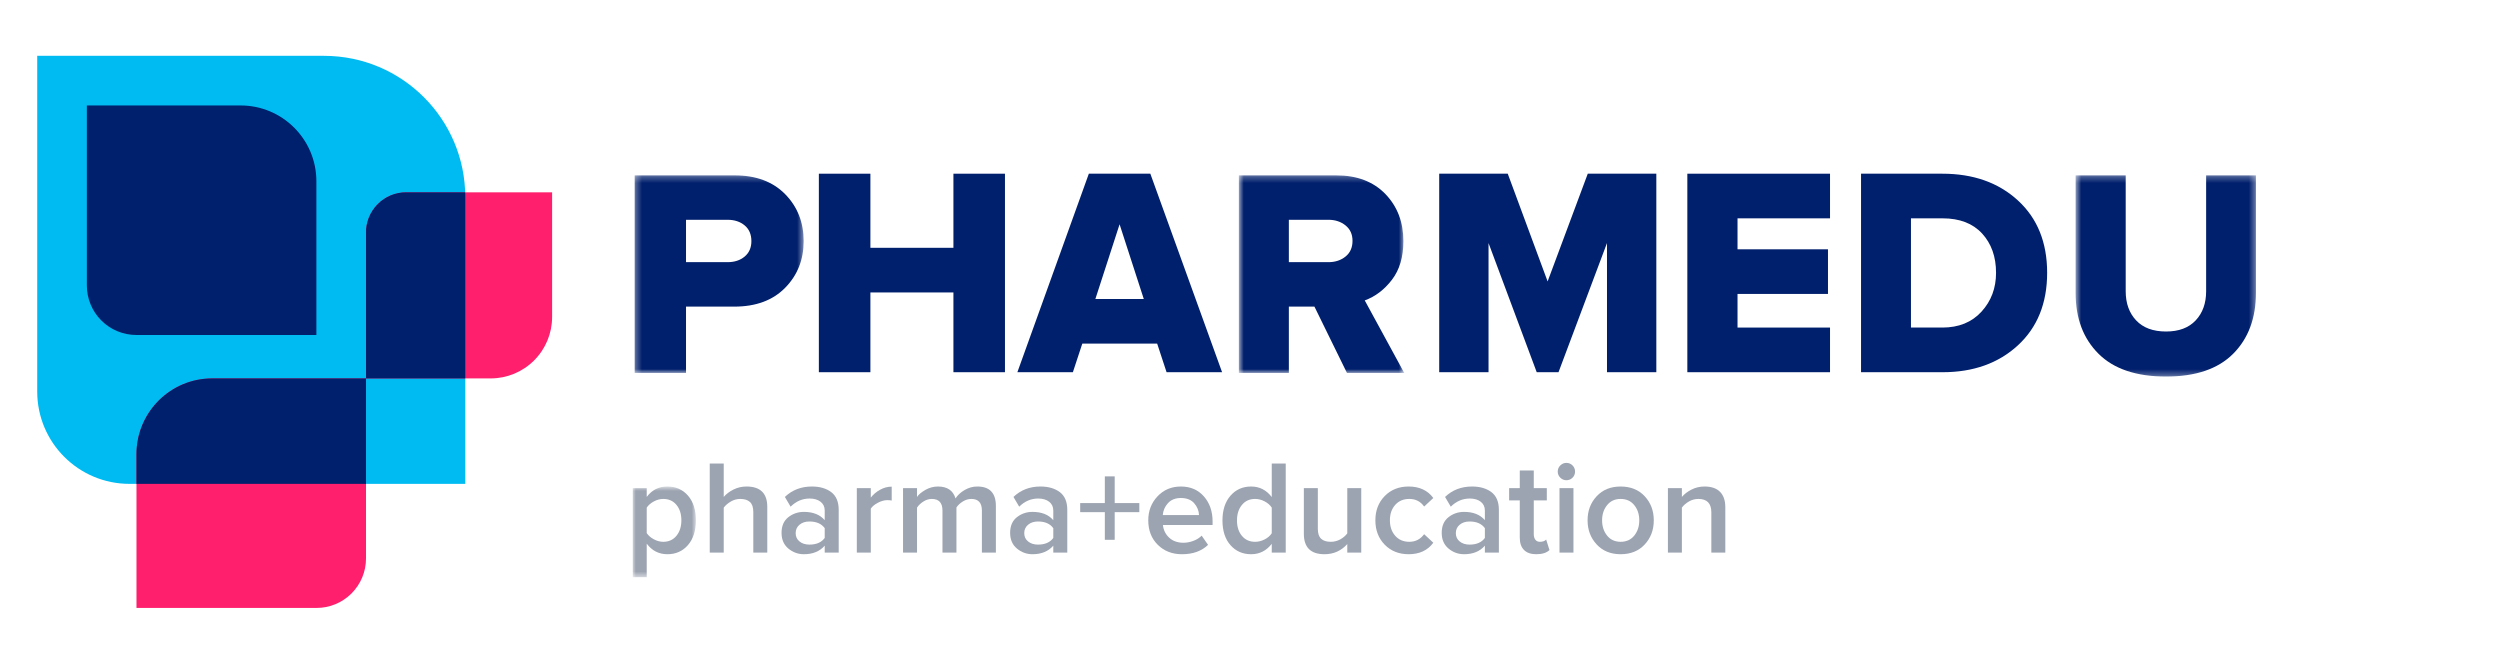
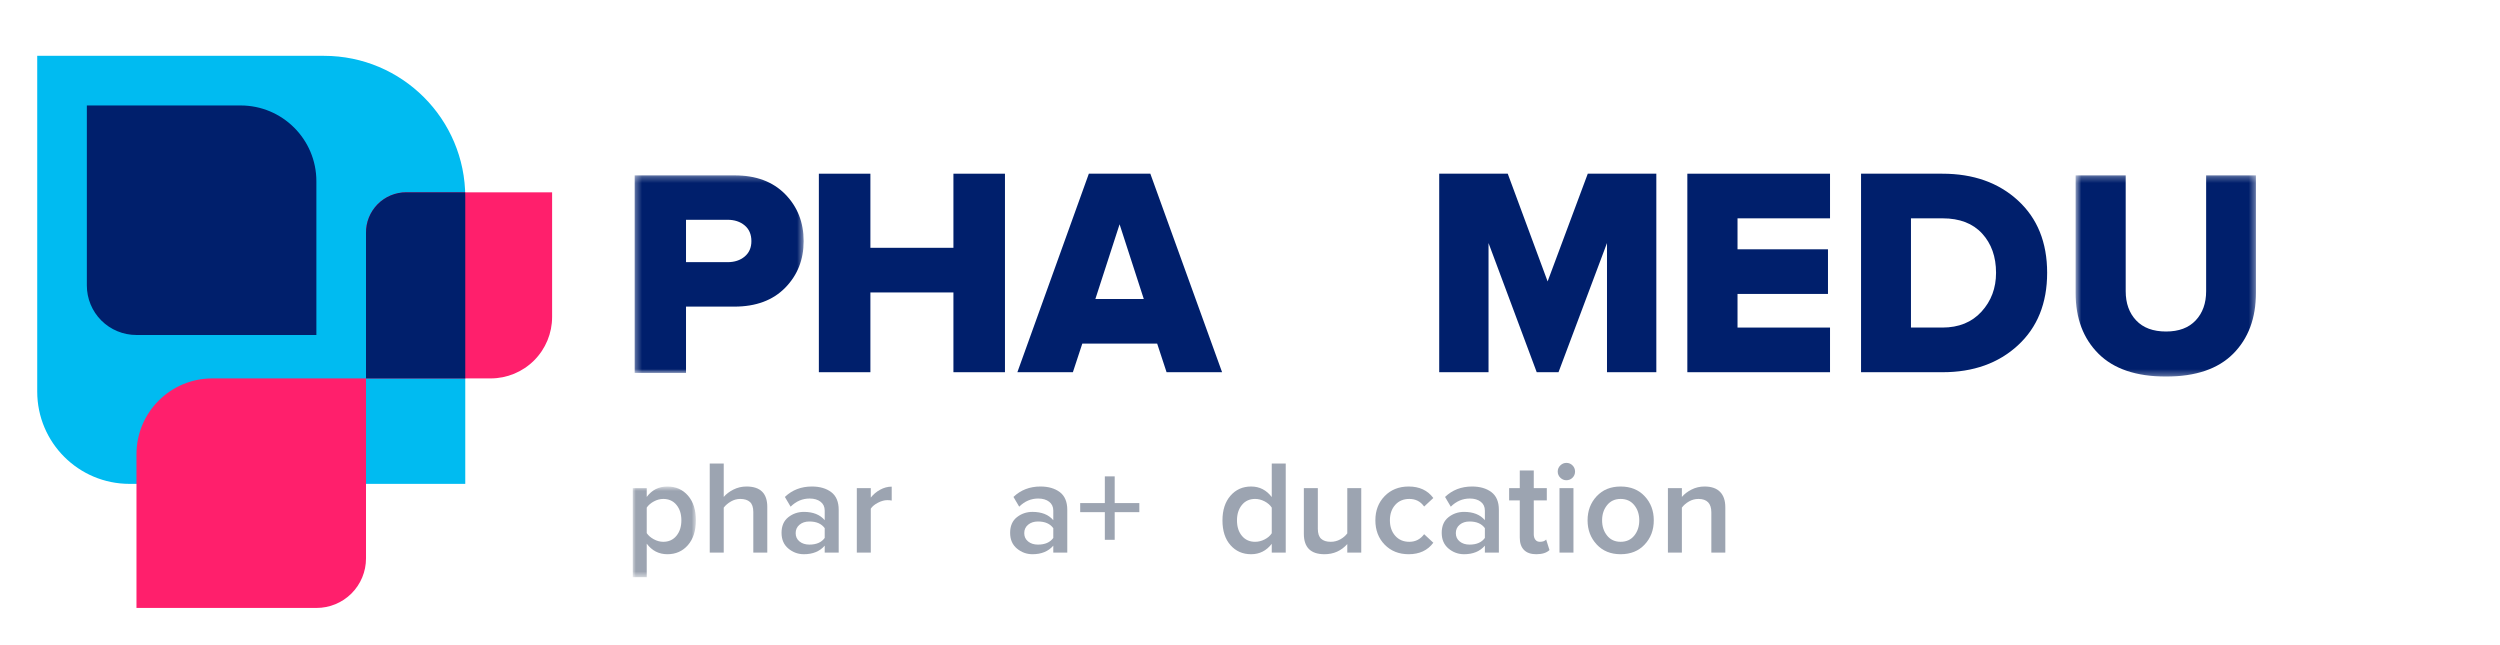
<svg xmlns="http://www.w3.org/2000/svg" xmlns:xlink="http://www.w3.org/1999/xlink" width="403px" height="104px" viewBox="0 0 403 104" version="1.1">
  <title>Artboard</title>
  <desc>Created with Sketch.</desc>
  <defs>
    <polygon id="path-1" points="0.305 0.264 27.549 0.264 27.549 32.128 0.305 32.128" />
-     <polygon id="path-3" points="0.702 0.264 27.369 0.264 27.369 32.128 0.702 32.128" />
    <polygon id="path-5" points="0.588 0.264 29.657 0.264 29.657 32.701 0.588 32.701" />
    <polygon id="path-7" points="0 0.787 10.178 0.787 10.178 15.405 0 15.405" />
  </defs>
  <g id="Artboard" stroke="none" stroke-width="1" fill="none" fill-rule="evenodd">
    <g id="Group-43" transform="translate(6, 9)">
      <path d="M69,22.771 C69,10.196 58.806,0 46.229,0 L0,0 L0,54.121 C0,62.339 6.661,69 14.879,69 L69,69 L69,22.771 Z" id="Fill-35" fill="#00BBF1" />
      <path d="M28.214,52 C21.469,52 16,57.471 16,64.22 L16,89 L45.006,89 C47.124,89.005 49.158,88.166 50.658,86.67 C52.156,85.173 53,83.141 53,81.02 L53,52 L28.214,52 Z" id="Fill-36" fill="#FF1F6C" />
      <path d="M73.096,52 C75.723,52 78.241,50.956 80.1,49.099 C81.956,47.241 83,44.722 83,42.095 L83,22 L59.479,22 C57.744,21.998 56.083,22.694 54.866,23.928 C53.649,25.163 52.977,26.833 53.001,28.567 L53.001,52 L73.096,52 Z" id="Fill-37" fill="#FF1F6C" />
      <path d="M69,52 L53.001,52 L53.001,28.567 C52.977,26.833 53.649,25.163 54.866,23.928 C56.083,22.694 57.744,21.998 59.479,22 L68.987,22 C68.996,22.256 69,22.513 69,22.771 L69,52 Z" id="Combined-Shape" fill="#001F6C" />
-       <path d="M53,69 L16,69 L16,64.22 C16,57.471 21.469,52 28.214,52 L53,52 L53,69 Z" id="Combined-Shape" fill="#001F6C" />
    </g>
    <g id="Group-3" transform="translate(102, 28)">
      <mask id="mask-2" fill="white">
        <use xlink:href="#path-1" />
      </mask>
      <g id="Clip-2" />
      <path d="M15.275,14.261 C16.398,14.261 17.321,13.959 18.043,13.354 C18.764,12.748 19.125,11.92 19.125,10.869 C19.125,9.787 18.764,8.943 18.043,8.338 C17.321,7.732 16.398,7.428 15.275,7.428 L8.585,7.428 L8.585,14.261 L15.275,14.261 Z M8.585,32.128 L0.305,32.128 L0.305,0.264 L16.383,0.264 C19.848,0.264 22.576,1.275 24.566,3.298 C26.554,5.322 27.549,7.845 27.549,10.869 C27.549,13.863 26.554,16.371 24.566,18.393 C22.576,20.416 19.848,21.427 16.383,21.427 L8.585,21.427 L8.585,32.128 Z" id="Fill-1" fill="#001F6C" mask="url(#mask-2)" />
    </g>
    <polygon id="Fill-4" fill="#001F6C" points="162 60 153.692 60 153.692 47.143 140.308 47.143 140.308 60 132 60 132 28 140.308 28 140.308 39.946 153.692 39.946 153.692 28 162 28" />
    <path d="M184.378,48.197 L180.477,36.156 L176.575,48.197 L184.378,48.197 Z M197,60 L188.051,60 L186.536,55.393 L174.466,55.393 L172.949,60 L164,60 L175.521,28 L185.434,28 L197,60 Z" id="Fill-6" fill="#001F6C" />
    <g id="Group-10" transform="translate(199, 28)">
      <mask id="mask-4" fill="white">
        <use xlink:href="#path-3" />
      </mask>
      <g id="Clip-9" />
      <path d="M15.137,14.261 C16.231,14.261 17.152,13.959 17.9,13.354 C18.652,12.748 19.025,11.906 19.025,10.822 C19.025,9.771 18.652,8.943 17.9,8.338 C17.152,7.732 16.231,7.428 15.137,7.428 L8.763,7.428 L8.763,14.261 L15.137,14.261 Z M27.369,32.128 L18.135,32.128 L12.888,21.427 L8.763,21.427 L8.763,32.128 L0.702,32.128 L0.702,0.264 L16.355,0.264 C19.729,0.264 22.385,1.268 24.322,3.274 C26.258,5.28 27.227,7.812 27.227,10.869 C27.227,13.419 26.609,15.496 25.377,17.104 C24.142,18.713 22.681,19.819 20.995,20.423 L27.369,32.128 Z" id="Fill-8" fill="#001F6C" mask="url(#mask-4)" />
    </g>
    <polygon id="Fill-11" fill="#001F6C" points="267 60 259.047 60 259.047 39.177 251.232 60 247.719 60 239.951 39.177 239.951 60 232 60 232 28 243.049 28 249.476 45.366 255.949 28 267 28" />
    <polygon id="Fill-13" fill="#001F6C" points="295 60 272 60 272 28 295 28 295 35.195 280.088 35.195 280.088 40.187 294.67 40.187 294.67 47.382 280.088 47.382 280.088 52.803 295 52.803" />
    <path d="M313.104,52.803 C315.756,52.803 317.861,51.949 319.421,50.236 C320.982,48.526 321.763,46.44 321.763,43.976 C321.763,41.385 321.012,39.275 319.517,37.644 C318.018,36.011 315.896,35.195 313.15,35.195 L308.048,35.195 L308.048,52.803 L313.104,52.803 Z M313.15,60 L300,60 L300,28 L313.104,28 C318.096,28 322.159,29.439 325.295,32.319 C328.431,35.195 330,39.083 330,43.976 C330,48.868 328.431,52.765 325.295,55.659 C322.159,58.552 318.111,60 313.15,60 Z" id="Fill-15" fill="#001F6C" />
    <g id="Group-19" transform="translate(334, 28)">
      <mask id="mask-6" fill="white">
        <use xlink:href="#path-5" />
      </mask>
      <g id="Clip-18" />
      <path d="M15.169,32.701 C10.371,32.701 6.74,31.475 4.279,29.023 C1.818,26.57 0.588,23.307 0.588,19.229 L0.588,0.264 L8.663,0.264 L8.663,18.942 C8.663,20.886 9.223,22.454 10.347,23.647 C11.47,24.844 13.077,25.44 15.169,25.44 C17.231,25.44 18.821,24.844 19.945,23.647 C21.067,22.454 21.629,20.886 21.629,18.942 L21.629,0.264 L29.658,0.264 L29.658,19.182 C29.658,23.289 28.434,26.57 25.989,29.023 C23.544,31.475 19.937,32.701 15.169,32.701" id="Fill-17" fill="#001F6C" mask="url(#mask-6)" />
    </g>
    <g id="Group-51" opacity="0.5" transform="translate(102, 74)">
      <g id="Group-22" transform="translate(0, 3.638)">
        <mask id="mask-8" fill="white">
          <use xlink:href="#path-7" />
        </mask>
        <g id="Clip-21" />
        <path d="M4.917,9.7 C5.805,9.7 6.514,9.378 7.043,8.731 C7.573,8.086 7.837,7.252 7.837,6.236 C7.837,5.215 7.573,4.387 7.043,3.747 C6.514,3.108 5.805,2.79 4.917,2.79 C4.402,2.79 3.893,2.927 3.391,3.199 C2.891,3.471 2.512,3.802 2.254,4.188 L2.254,8.302 C2.512,8.688 2.891,9.019 3.391,9.291 C3.893,9.563 4.402,9.7 4.917,9.7 M5.583,11.703 C4.209,11.703 3.099,11.134 2.254,10.001 L2.254,15.405 L-0,15.405 L-0,1.046 L2.254,1.046 L2.254,2.467 C3.085,1.347 4.193,0.787 5.583,0.787 C6.942,0.787 8.049,1.275 8.901,2.251 C9.751,3.228 10.178,4.555 10.178,6.236 C10.178,7.913 9.751,9.243 8.901,10.227 C8.049,11.211 6.942,11.703 5.583,11.703" id="Fill-20" fill="#3A4963" mask="url(#mask-8)" />
      </g>
      <path d="M21.687,15.082 L19.433,15.082 L19.433,8.538 C19.433,7.776 19.249,7.236 18.883,6.914 C18.52,6.59 18.001,6.428 17.328,6.428 C16.799,6.428 16.298,6.565 15.824,6.838 C15.352,7.111 14.965,7.439 14.666,7.828 L14.666,15.082 L12.41,15.082 L12.41,0.724 L14.666,0.724 L14.666,6.106 C15.052,5.645 15.571,5.252 16.221,4.921 C16.874,4.591 17.579,4.425 18.337,4.425 C20.57,4.425 21.687,5.524 21.687,7.72 L21.687,15.082 Z" id="Fill-23" fill="#3A4963" />
      <path d="M28.474,13.79 C29.604,13.79 30.429,13.432 30.943,12.713 L30.943,11.142 C30.429,10.425 29.604,10.065 28.474,10.065 C27.828,10.065 27.301,10.238 26.884,10.584 C26.469,10.928 26.261,11.38 26.261,11.94 C26.261,12.499 26.469,12.948 26.884,13.285 C27.301,13.622 27.828,13.79 28.474,13.79 Z M33.198,15.082 L30.943,15.082 L30.943,13.963 C30.142,14.882 29.023,15.341 27.593,15.341 C26.648,15.341 25.81,15.036 25.081,14.425 C24.35,13.816 23.985,12.972 23.985,11.897 C23.985,10.791 24.347,9.952 25.071,9.377 C25.793,8.804 26.633,8.516 27.593,8.516 C29.068,8.516 30.183,8.961 30.943,9.851 L30.943,8.301 C30.943,7.698 30.719,7.226 30.277,6.882 C29.833,6.538 29.245,6.363 28.515,6.363 C27.357,6.363 26.332,6.801 25.446,7.677 L24.523,6.106 C25.696,4.985 27.149,4.425 28.88,4.425 C30.154,4.425 31.194,4.728 31.996,5.331 C32.795,5.933 33.198,6.888 33.198,8.193 L33.198,15.082 Z" id="Fill-25" fill="#3A4963" />
      <path d="M38.372,15.082 L36.118,15.082 L36.118,4.685 L38.372,4.685 L38.372,6.212 C38.771,5.697 39.273,5.274 39.874,4.944 C40.475,4.613 41.099,4.447 41.744,4.447 L41.744,6.688 C41.541,6.643 41.307,6.623 41.035,6.623 C40.561,6.623 40.057,6.763 39.521,7.042 C38.983,7.323 38.601,7.641 38.372,7.999 L38.372,15.082 Z" id="Fill-27" fill="#3A4963" />
-       <path d="M58.536,15.082 L56.281,15.082 L56.281,8.3 C56.281,7.054 55.716,6.428 54.585,6.428 C54.112,6.428 53.655,6.565 53.211,6.838 C52.767,7.111 52.424,7.432 52.179,7.806 L52.179,15.082 L49.926,15.082 L49.926,8.3 C49.926,7.054 49.352,6.428 48.206,6.428 C47.748,6.428 47.301,6.565 46.864,6.838 C46.427,7.111 46.08,7.439 45.824,7.828 L45.824,15.082 L43.569,15.082 L43.569,4.685 L45.824,4.685 L45.824,6.106 C46.08,5.717 46.529,5.342 47.166,4.976 C47.803,4.61 48.478,4.425 49.195,4.425 C50.697,4.425 51.643,5.065 52.029,6.344 C52.359,5.827 52.845,5.377 53.489,4.997 C54.134,4.617 54.821,4.425 55.55,4.425 C57.541,4.425 58.536,5.474 58.536,7.569 L58.536,15.082 Z" id="Fill-29" fill="#3A4963" />
      <path d="M65.321,13.79 C66.452,13.79 67.276,13.432 67.79,12.713 L67.79,11.142 C67.276,10.425 66.452,10.065 65.321,10.065 C64.676,10.065 64.148,10.238 63.732,10.584 C63.317,10.928 63.108,11.38 63.108,11.94 C63.108,12.499 63.317,12.948 63.732,13.285 C64.148,13.622 64.676,13.79 65.321,13.79 Z M70.046,15.082 L67.79,15.082 L67.79,13.963 C66.99,14.882 65.871,15.341 64.44,15.341 C63.496,15.341 62.658,15.036 61.929,14.425 C61.198,13.816 60.832,12.972 60.832,11.897 C60.832,10.791 61.194,9.952 61.918,9.377 C62.641,8.804 63.481,8.516 64.44,8.516 C65.916,8.516 67.031,8.961 67.79,9.851 L67.79,8.301 C67.79,7.698 67.567,7.226 67.124,6.882 C66.681,6.538 66.093,6.363 65.362,6.363 C64.205,6.363 63.18,6.801 62.294,7.677 L61.37,6.106 C62.543,4.985 63.996,4.425 65.728,4.425 C67.002,4.425 68.041,4.728 68.844,5.331 C69.643,5.933 70.046,6.888 70.046,8.193 L70.046,15.082 Z" id="Fill-31" fill="#3A4963" />
      <polygon id="Fill-33" fill="#3A4963" points="81.661 8.559 77.689 8.559 77.689 13.017 76.1 13.017 76.1 8.559 72.126 8.559 72.126 7.096 76.1 7.096 76.1 2.791 77.689 2.791 77.689 7.096 81.661 7.096" />
-       <path d="M91.282,9.033 C91.251,8.315 90.992,7.677 90.498,7.117 C90.005,6.558 89.291,6.279 88.361,6.279 C87.474,6.279 86.78,6.554 86.278,7.107 C85.777,7.658 85.497,8.3 85.441,9.033 L91.282,9.033 Z M88.533,15.342 C86.959,15.342 85.659,14.835 84.635,13.824 C83.612,12.81 83.1,11.494 83.1,9.873 C83.1,8.353 83.598,7.064 84.592,6.008 C85.588,4.954 86.843,4.426 88.361,4.426 C89.894,4.426 91.127,4.957 92.066,6.018 C93.003,7.081 93.471,8.437 93.471,10.087 L93.471,10.626 L85.463,10.626 C85.548,11.444 85.885,12.127 86.472,12.672 C87.058,13.216 87.825,13.49 88.769,13.49 C89.3,13.49 89.833,13.389 90.369,13.189 C90.905,12.988 91.354,12.706 91.711,12.348 L92.74,13.834 C91.697,14.839 90.294,15.342 88.533,15.342 Z" id="Fill-35" fill="#3A4963" />
      <path d="M100.321,13.338 C100.852,13.338 101.366,13.21 101.868,12.95 C102.369,12.693 102.749,12.363 103.006,11.961 L103.006,7.827 C102.749,7.426 102.369,7.093 101.868,6.826 C101.366,6.562 100.852,6.428 100.321,6.428 C99.434,6.428 98.725,6.75 98.197,7.397 C97.666,8.043 97.402,8.876 97.402,9.893 C97.402,10.913 97.666,11.741 98.197,12.38 C98.725,13.018 99.434,13.338 100.321,13.338 Z M105.261,15.083 L103.006,15.083 L103.006,13.66 C102.147,14.781 101.039,15.341 99.678,15.341 C98.317,15.341 97.209,14.853 96.35,13.876 C95.491,12.9 95.061,11.574 95.061,9.893 C95.061,8.231 95.491,6.901 96.35,5.912 C97.209,4.922 98.317,4.426 99.678,4.426 C101.039,4.426 102.147,4.994 103.006,6.127 L103.006,0.725 L105.261,0.725 L105.261,15.083 Z" id="Fill-37" fill="#3A4963" />
      <path d="M117.435,15.082 L115.181,15.082 L115.181,13.704 C114.206,14.794 112.983,15.34 111.508,15.34 C109.288,15.34 108.18,14.243 108.18,12.047 L108.18,4.685 L110.434,4.685 L110.434,11.229 C110.434,11.989 110.613,12.531 110.972,12.853 C111.329,13.177 111.844,13.338 112.517,13.338 C113.06,13.338 113.569,13.209 114.042,12.951 C114.515,12.692 114.894,12.369 115.181,11.982 L115.181,4.685 L117.435,4.685 L117.435,15.082 Z" id="Fill-39" fill="#3A4963" />
      <path d="M125.08,15.341 C123.504,15.341 122.216,14.827 121.214,13.802 C120.212,12.775 119.71,11.466 119.71,9.874 C119.71,8.294 120.212,6.991 121.214,5.964 C122.216,4.941 123.504,4.426 125.08,4.426 C126.811,4.426 128.136,5.044 129.052,6.278 L127.571,7.656 C126.997,6.837 126.203,6.428 125.186,6.428 C124.243,6.428 123.482,6.747 122.91,7.387 C122.339,8.025 122.053,8.854 122.053,9.874 C122.053,10.891 122.339,11.724 122.91,12.37 C123.482,13.017 124.243,13.338 125.186,13.338 C126.176,13.338 126.968,12.929 127.571,12.111 L129.052,13.489 C128.136,14.725 126.811,15.341 125.08,15.341" id="Fill-41" fill="#3A4963" />
      <path d="M134.893,13.79 C136.023,13.79 136.848,13.432 137.362,12.713 L137.362,11.142 C136.848,10.425 136.023,10.065 134.893,10.065 C134.248,10.065 133.72,10.238 133.303,10.584 C132.888,10.928 132.68,11.38 132.68,11.94 C132.68,12.499 132.888,12.948 133.303,13.285 C133.72,13.622 134.248,13.79 134.893,13.79 Z M139.618,15.082 L137.362,15.082 L137.362,13.963 C136.561,14.882 135.443,15.341 134.012,15.341 C133.068,15.341 132.229,15.036 131.5,14.425 C130.769,13.816 130.404,12.972 130.404,11.897 C130.404,10.791 130.766,9.952 131.49,9.377 C132.212,8.804 133.052,8.516 134.012,8.516 C135.487,8.516 136.602,8.961 137.362,9.851 L137.362,8.301 C137.362,7.698 137.138,7.226 136.696,6.882 C136.252,6.538 135.665,6.363 134.934,6.363 C133.776,6.363 132.752,6.801 131.866,7.677 L130.942,6.106 C132.115,4.985 133.568,4.425 135.299,4.425 C136.573,4.425 137.613,4.728 138.416,5.331 C139.215,5.933 139.618,6.888 139.618,8.193 L139.618,15.082 Z" id="Fill-43" fill="#3A4963" />
      <path d="M145.652,15.341 C144.777,15.341 144.117,15.11 143.666,14.651 C143.213,14.192 142.988,13.532 142.988,12.671 L142.988,6.666 L141.272,6.666 L141.272,4.684 L142.988,4.684 L142.988,1.843 L145.243,1.843 L145.243,4.684 L147.347,4.684 L147.347,6.666 L145.243,6.666 L145.243,12.111 C145.243,12.484 145.331,12.782 145.501,13.005 C145.674,13.227 145.916,13.338 146.232,13.338 C146.688,13.338 147.026,13.217 147.241,12.972 L147.777,14.672 C147.306,15.117 146.598,15.341 145.652,15.341" id="Fill-45" fill="#3A4963" />
      <path d="M149.388,15.083 L151.642,15.083 L151.642,4.686 L149.388,4.686 L149.388,15.083 Z M150.503,3.414 C150.131,3.414 149.805,3.279 149.524,3.007 C149.246,2.735 149.106,2.403 149.106,2.016 C149.106,1.627 149.246,1.299 149.524,1.026 C149.805,0.753 150.131,0.616 150.503,0.616 C150.889,0.616 151.22,0.753 151.492,1.026 C151.763,1.299 151.898,1.627 151.898,2.016 C151.898,2.403 151.763,2.735 151.492,3.007 C151.22,3.279 150.889,3.414 150.503,3.414 Z" id="Fill-47" fill="#3A4963" />
      <path d="M159.243,13.338 C160.174,13.338 160.908,13.005 161.444,12.337 C161.982,11.67 162.25,10.85 162.25,9.874 C162.25,8.91 161.982,8.096 161.444,7.43 C160.908,6.762 160.174,6.428 159.243,6.428 C158.328,6.428 157.6,6.762 157.064,7.43 C156.526,8.096 156.258,8.91 156.258,9.874 C156.258,10.85 156.526,11.67 157.064,12.337 C157.6,13.005 158.328,13.338 159.243,13.338 M159.243,15.341 C157.64,15.341 156.352,14.812 155.377,13.758 C154.404,12.703 153.917,11.408 153.917,9.874 C153.917,8.337 154.404,7.045 155.377,5.999 C156.352,4.951 157.64,4.426 159.243,4.426 C160.86,4.426 162.156,4.951 163.129,5.999 C164.104,7.045 164.591,8.337 164.591,9.874 C164.591,11.423 164.104,12.722 163.129,13.768 C162.156,14.816 160.86,15.341 159.243,15.341" id="Fill-49" fill="#3A4963" />
      <path d="M176.121,15.082 L173.867,15.082 L173.867,8.581 C173.867,7.147 173.171,6.428 171.784,6.428 C171.239,6.428 170.732,6.565 170.258,6.838 C169.786,7.111 169.406,7.439 169.12,7.828 L169.12,15.082 L166.867,15.082 L166.867,4.685 L169.12,4.685 L169.12,6.106 C169.508,5.645 170.024,5.252 170.667,4.921 C171.311,4.591 172.013,4.425 172.771,4.425 C173.874,4.425 174.707,4.713 175.273,5.288 C175.838,5.861 176.121,6.688 176.121,7.764 L176.121,15.082 Z" id="Fill-50" fill="#3A4963" />
    </g>
    <path d="M26.214,17 C19.469,17 14,22.471 14,29.22 L14,54 L43.006,54 C45.124,54.005 47.158,53.166 48.658,51.67 C50.156,50.173 51,48.141 51,46.02 L51,17 L26.214,17 Z" id="Fill-36" fill="#001F6C" transform="translate(32.5, 35.5) rotate(-270) translate(-32.5, -35.5) " />
  </g>
</svg>